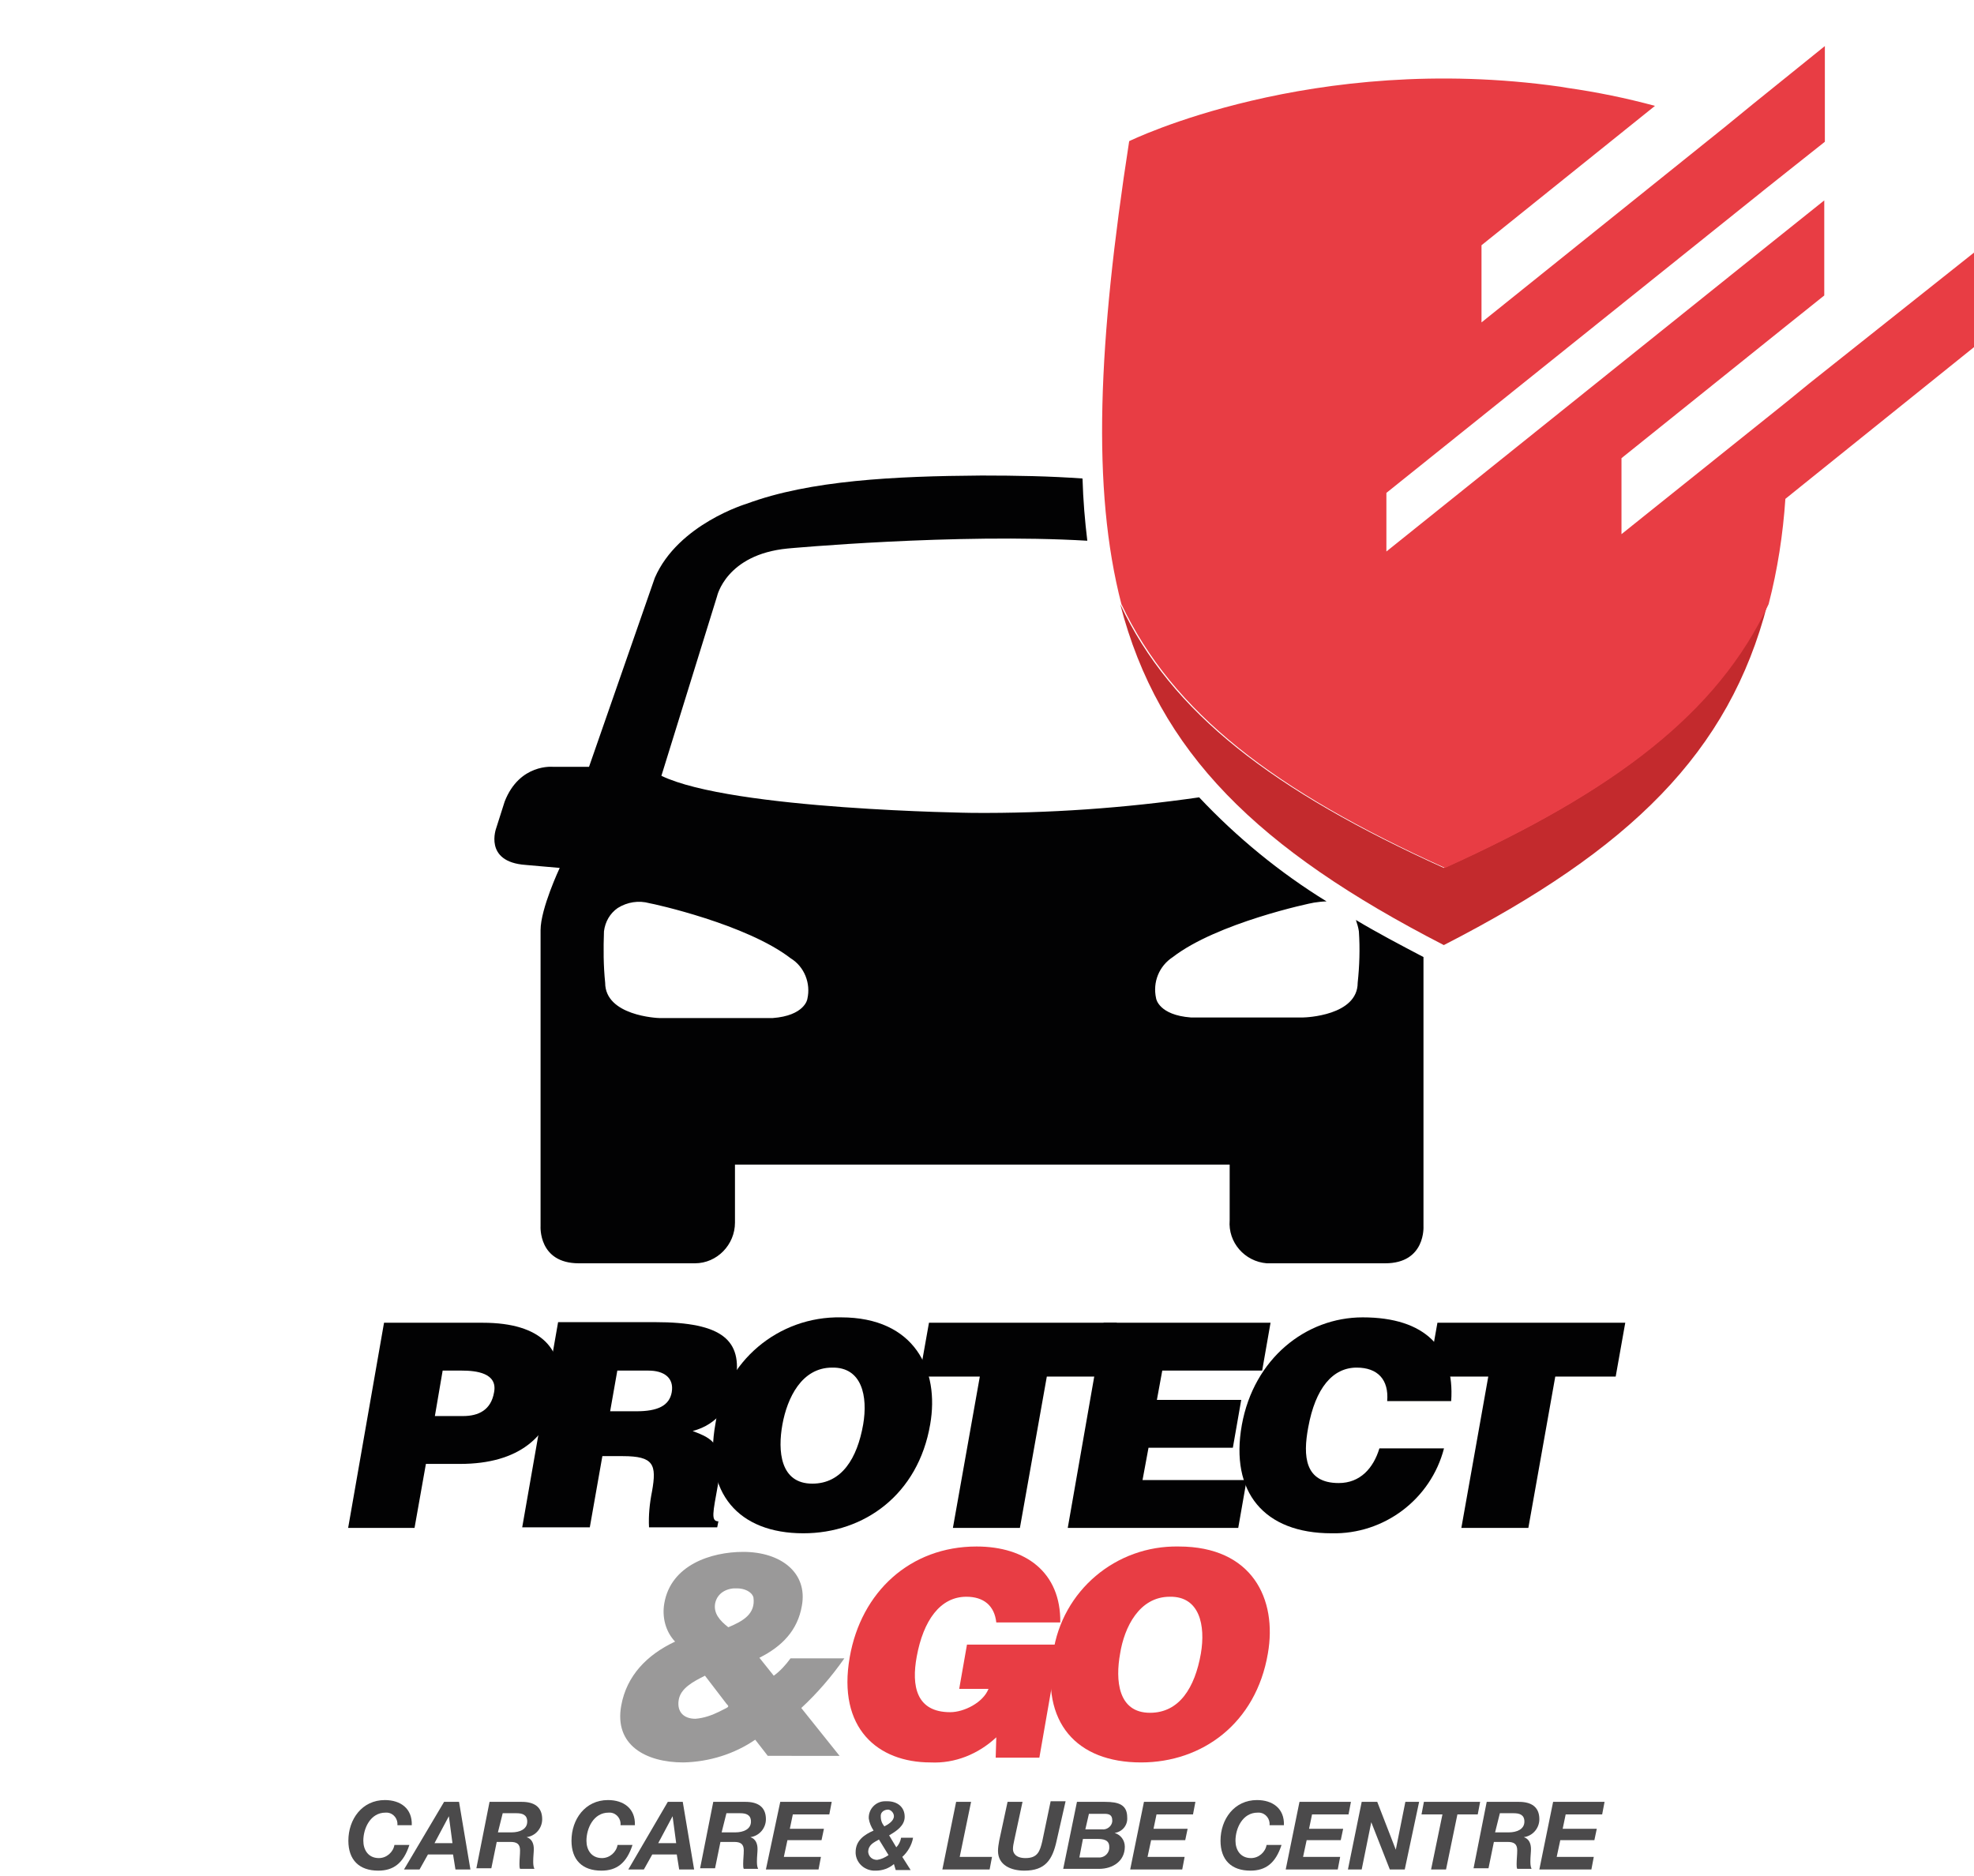
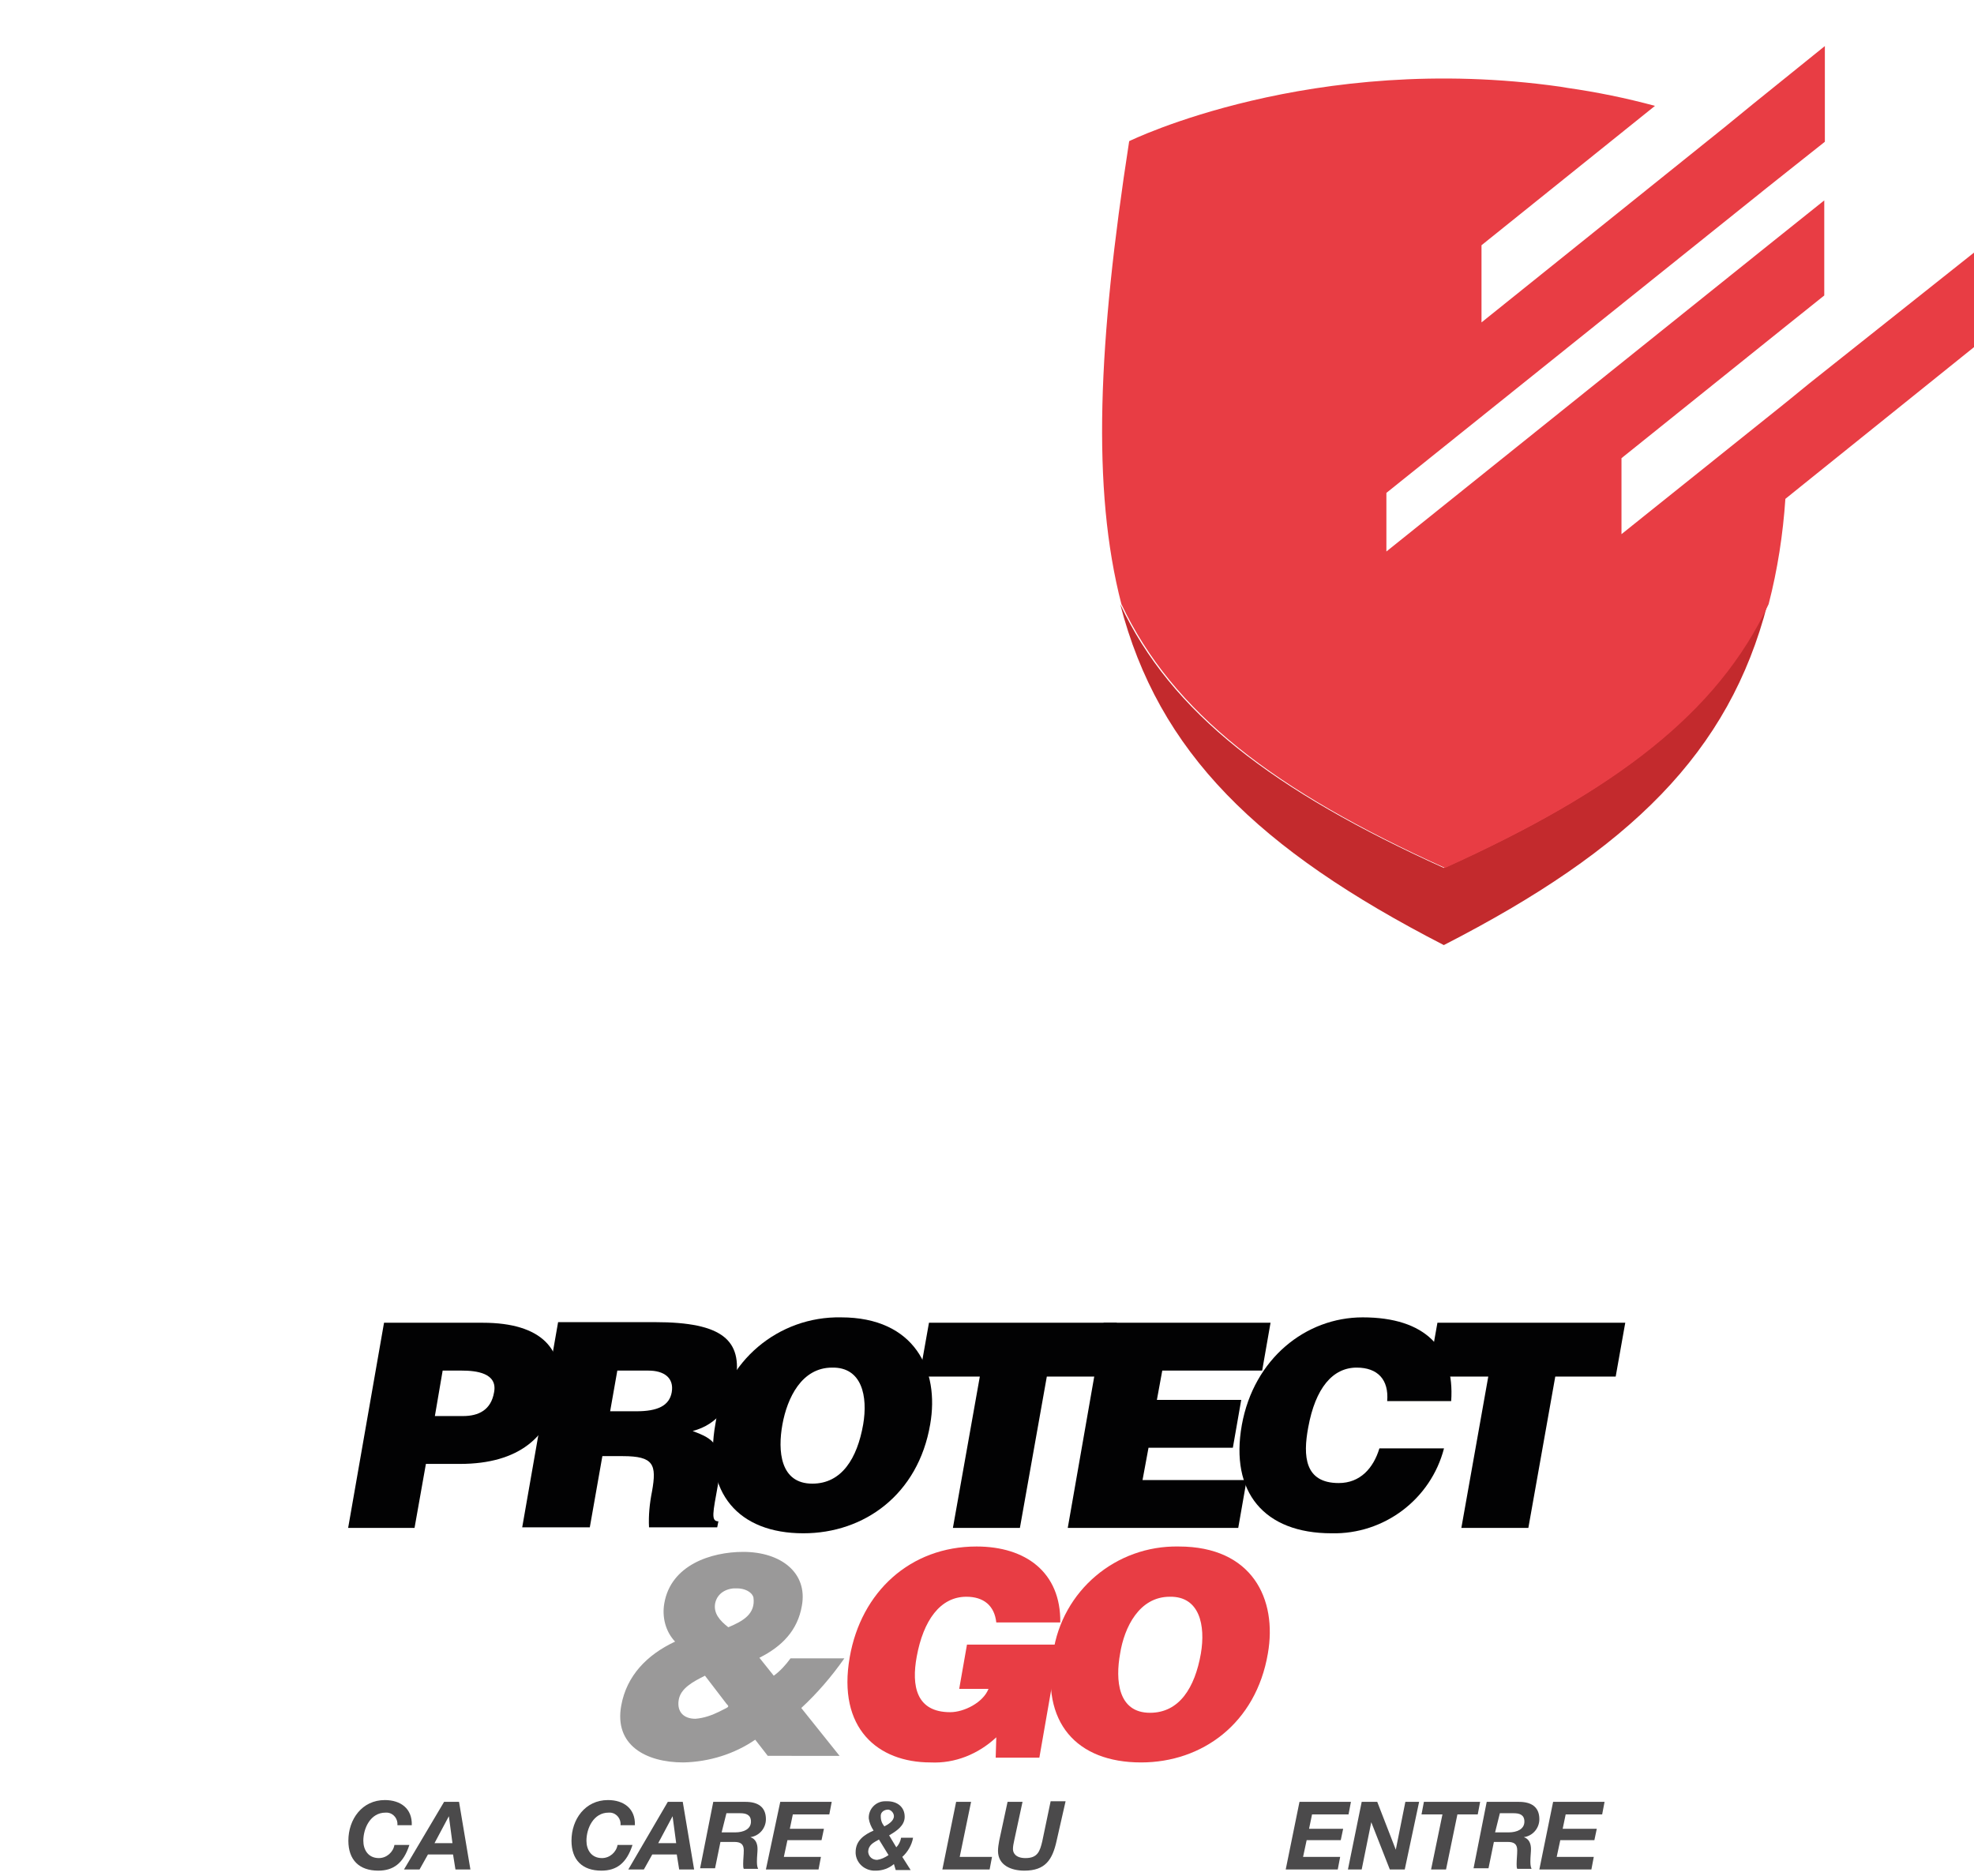
<svg xmlns="http://www.w3.org/2000/svg" version="1.1" id="Layer_1" x="0px" y="0px" viewBox="0 0 330 313.6" style="enable-background:new 0 0 330 313.6;" xml:space="preserve">
  <style type="text/css">
	.st0{fill:#020203;}
	.st1{fill:#9A9999;}
	.st2{fill:#E83D44;}
	.st3{fill:#4B4A4B;}
	.st4{fill:none;}
	.st5{fill:#C32A2D;}
</style>
  <g>
    <g id="Group_38" transform="translate(0 212.538)">
      <path id="Path_168" class="st0" d="M58.2,42.9l6-34.3h16.5c9.9,0,13.8,4.5,12.6,11.6c-1.3,7.4-6.5,12-16.4,12h-5.7l-1.9,10.7    L58.2,42.9z M77.4,24.2c2.6,0,4.7-1,5.2-4c0.6-3.2-3-3.6-5.4-3.6H74l-1.3,7.6L77.4,24.2z" />
      <path id="Path_169" class="st0" d="M100.7,30.9l-2.1,11.9H87.3l6-34.3h16.2c11.4,0,14.6,3.1,13.5,9.8c-0.7,4-3,7.3-7.2,8.4    c3.4,1.3,5.4,2.2,4.2,9.1c-0.8,4.5-1.2,6,0.1,6l-0.2,1h-11.4c-0.1-2,0.1-4,0.5-6c0.8-4.5,0.3-5.9-4.9-5.9H100.7z M102,23.4h4.4    c3.5,0,5.5-0.9,5.9-3.2c0.4-2.4-1.3-3.6-3.9-3.6h-5.2L102,23.4z" />
      <path id="Path_170" class="st0" d="M155.5,25.6c-2,11.7-11,18.2-21.2,18.2c-10.8,0-16.8-6.7-14.7-18.3c1.5-10.4,10.5-18,21-17.8    C152.9,7.7,157.1,16.5,155.5,25.6z M130.8,25.6c-0.8,4.4-0.4,9.9,5,9.9c4.9,0,7.5-4.2,8.5-9.9c0.8-4.7-0.2-9.6-5.2-9.5    C134,16.1,131.6,21.2,130.8,25.6L130.8,25.6z" />
      <path id="Path_171" class="st0" d="M155.3,8.6h31.4l-1.6,9h-10.1l-4.5,25.3h-11.2l4.5-25.3h-10.1L155.3,8.6z" />
      <path id="Path_172" class="st0" d="M178.5,42.9l6-34.3h27.9l-1.4,8h-16.7l-0.9,4.9h14.1l-1.4,8h-14.1l-1,5.4h17.4l-1.4,8    L178.5,42.9z" />
      <path id="Path_173" class="st0" d="M231.9,21.7c0.3-3.6-1.6-5.6-5.1-5.6c-4,0-6.9,3.4-8.1,10c-0.9,4.8-0.6,9.3,5.1,9.3    c3.6,0,5.8-2.5,6.8-5.8h10.8c-2.2,8.5-10,14.4-18.8,14.2c-11.3,0-17-6.9-15-18.1c2-11.1,10.7-18,20.2-18c10.5,0,15.4,5.2,14.8,14    H231.9z" />
      <path id="Path_174" class="st0" d="M240.3,8.6h31.4l-1.6,9h-10.1l-4.5,25.3h-11.2l4.5-25.3h-10.1L240.3,8.6z" />
    </g>
    <g id="Group_39" transform="translate(45.453 250.846)">
      <path id="Path_175" class="st1" d="M80.8,40c-3.5,2.4-7.7,3.7-12,3.8c-6.3,0-11.6-2.9-10.4-9.5c0.9-5,4.3-8.5,9-10.7    c-1.6-1.7-2.2-4.1-1.8-6.4c1.1-6.4,7.8-8.6,13.2-8.6c6.3,0,10.8,3.5,9.8,9c-0.7,4.1-3.3,6.8-7.1,8.7l2.4,3c1.1-0.8,2-1.8,2.8-2.9    h9c-2.1,3-4.5,5.8-7.2,8.3l6.4,8H82.9L80.8,40z M72.4,29.3c-2,1-4.1,2.1-4.4,4.1c-0.3,2,0.9,3.1,2.8,3.1c1.4-0.1,2.8-0.6,4-1.2    c1.5-0.8,1.8-0.7,1.2-1.3L72.4,29.3z M74.1,17.2c-0.3,1.7,0.8,2.9,2.2,4c2.4-1,4.6-2.2,4.2-5c-0.3-1-1.6-1.5-2.7-1.5    C76.3,14.6,74.5,15.3,74.1,17.2L74.1,17.2z" />
      <path id="Path_176" class="st2" d="M128.3,43H121l0.1-3.4c-3,2.8-6.9,4.4-11,4.2c-8.8,0-15.6-5.7-13.5-17.6    c1.9-10.9,10.1-18.5,21.2-18.5c8.2,0,14.1,4.3,14,12.7h-10.7c-0.3-2.8-2.1-4.3-5-4.3c-4.4,0-7.2,4-8.3,10    c-0.9,4.9-0.1,9.3,5.6,9.3c2.3,0,5.5-1.6,6.4-3.9h-4.9l1.3-7.4h15.4L128.3,43z" />
      <path id="Path_177" class="st2" d="M166.5,25.6c-2,11.7-11,18.2-21.2,18.2c-10.8,0-16.8-6.7-14.7-18.3c1.5-10.4,10.5-18,21-17.8    C163.9,7.7,168.1,16.5,166.5,25.6z M141.8,25.6c-0.8,4.4-0.4,9.9,5,9.9c4.9,0,7.5-4.2,8.5-9.9c0.8-4.7-0.2-9.6-5.2-9.5    C145,16.1,142.5,21.2,141.8,25.6L141.8,25.6z" />
    </g>
    <g id="Group_40" transform="translate(0.039 293.237)">
      <path id="Path_178" class="st3" d="M66.4,11.9c0.1-1-0.6-2-1.7-2.1c-0.1,0-0.2,0-0.3,0c-2.5,0-3.7,2.6-3.7,4.7    c0,1.5,0.8,2.9,2.6,2.9c1.3,0,2.4-1,2.6-2.2h2.5c-1,3.1-2.7,4.3-5.2,4.3c-3.2,0-5-1.8-5-5c0-3.6,2.3-6.8,6.1-6.8    c2.6,0,4.6,1.4,4.5,4.2L66.4,11.9z" />
      <path id="Path_179" class="st3" d="M74.2,8h2.5l1.9,11.3h-2.5l-0.4-2.5h-4.2l-1.4,2.5h-2.6L74.2,8z M72.6,14.9h3l-0.6-4.5h0    L72.6,14.9z" />
-       <path id="Path_180" class="st3" d="M81.8,8h5.4c2,0,3.4,0.8,3.4,2.9c0,1.5-1.1,2.8-2.6,3v0c0.9,0.3,1.2,1.1,1.2,2    c0,0.5-0.1,1.3-0.1,2c0,0.4,0,0.9,0.2,1.3h-2.4c-0.1-0.2-0.1-0.5-0.1-0.8c0-0.8,0.1-1.5,0.1-2.3c0-1.1-0.6-1.4-1.6-1.4h-2.3    l-0.9,4.4h-2.5L81.8,8z M83.2,13.1h2.3c1.3,0,2.6-0.5,2.6-1.8c0-1.2-0.9-1.4-1.8-1.4h-2.3L83.2,13.1z" />
      <path id="Path_181" class="st3" d="M103.7,11.9c0.1-1-0.6-2-1.7-2.1c-0.1,0-0.2,0-0.3,0c-2.5,0-3.7,2.6-3.7,4.7    c0,1.5,0.8,2.9,2.6,2.9c1.3,0,2.4-1,2.6-2.2h2.5c-1,3.1-2.7,4.3-5.2,4.3c-3.2,0-5-1.8-5-5c0-3.6,2.3-6.8,6.1-6.8    c2.6,0,4.6,1.4,4.5,4.2L103.7,11.9z" />
-       <path id="Path_182" class="st3" d="M111.6,8h2.5l1.9,11.3h-2.5l-0.4-2.5H109l-1.4,2.5h-2.6L111.6,8z M110,14.9h3l-0.6-4.5h0    L110,14.9z" />
+       <path id="Path_182" class="st3" d="M111.6,8h2.5l1.9,11.3h-2.5l-0.4-2.5H109l-1.4,2.5h-2.6z M110,14.9h3l-0.6-4.5h0    L110,14.9z" />
      <path id="Path_183" class="st3" d="M119.2,8h5.4c2,0,3.4,0.8,3.4,2.9c0,1.5-1.1,2.8-2.6,3v0c0.9,0.3,1.2,1.1,1.2,2    c0,0.5-0.1,1.3-0.1,2c0,0.4,0,0.9,0.2,1.3h-2.4c-0.1-0.2-0.1-0.5-0.1-0.8c0-0.8,0.1-1.5,0.1-2.3c0-1.1-0.6-1.4-1.6-1.4h-2.3    l-0.9,4.4h-2.5L119.2,8z M120.6,13.1h2.3c1.3,0,2.6-0.5,2.6-1.8c0-1.2-0.9-1.4-1.8-1.4h-2.3L120.6,13.1z" />
      <path id="Path_184" class="st3" d="M130.4,8h8.6l-0.4,2.1h-6.1l-0.5,2.4h5.7l-0.4,1.9h-5.7l-0.6,2.8h6.2l-0.4,2.1H128L130.4,8z" />
      <path id="Path_185" class="st3" d="M149.4,18.4c-0.8,0.7-1.9,1.1-3,1.1c-1.8,0.1-3.3-1.2-3.4-2.9c0-0.1,0-0.1,0-0.2    c0-1.9,1.4-2.9,3-3.6c-0.4-0.6-0.7-1.3-0.8-2c-0.1-1.6,1.2-2.9,2.7-2.9c0.1,0,0.3,0,0.4,0c1.6,0,2.9,0.9,2.9,2.6    c0,1.5-1.4,2.4-2.6,3.1l1.2,2c0.4-0.4,0.7-1,0.8-1.6h2c-0.2,1.2-0.9,2.4-1.8,3.2l1.4,2.2h-2.5L149.4,18.4z M146.9,14.3    c-0.9,0.5-1.8,0.9-1.8,2.1c0.1,0.8,0.7,1.3,1.5,1.3c0.7-0.1,1.3-0.4,1.9-0.8L146.9,14.3z M147.8,12.1c0.6-0.3,1.6-0.9,1.6-1.7    c0-0.5-0.4-1-0.9-1.1c0,0-0.1,0-0.1,0c-0.6,0-1.2,0.4-1.2,1c0,0,0,0.1,0,0.1C147.2,11.1,147.4,11.6,147.8,12.1L147.8,12.1z" />
      <path id="Path_186" class="st3" d="M159.8,8h2.5l-1.9,9.2h5.4l-0.4,2.1h-7.9L159.8,8z" />
      <path id="Path_187" class="st3" d="M176.6,14.5c-0.7,3.2-1.9,5-5.4,5c-2.2,0-4.4-0.9-4.4-3.3c0-0.6,0.1-1.1,0.2-1.7l1.4-6.5h2.5    l-1.4,6.5c-0.1,0.5-0.2,0.9-0.2,1.4c0,0.6,0.4,1.5,2.1,1.5c2,0,2.4-1.1,2.8-2.8l1.4-6.7h2.5L176.6,14.5z" />
-       <path id="Path_188" class="st3" d="M180,8h4.7c2.3,0,3.7,0.5,3.7,2.6c0.1,1.3-0.8,2.4-2.1,2.6v0c1,0.3,1.7,1.2,1.7,2.3    c0,2.4-2,3.7-4.3,3.7h-6L180,8z M180.4,17.3h3.1c1,0.1,1.8-0.6,1.9-1.5c0-0.1,0-0.2,0-0.3c0-1.2-1.1-1.3-2-1.3h-2.4L180.4,17.3z     M181.4,12.6h2.8c0.8,0.1,1.6-0.5,1.7-1.3c0-0.1,0-0.1,0-0.2c0-0.9-0.5-1.1-1.3-1.1H182L181.4,12.6z" />
-       <path id="Path_189" class="st3" d="M191.2,8h8.6l-0.4,2.1h-6.1l-0.5,2.4h5.7l-0.4,1.9h-5.7l-0.6,2.8h6.2l-0.4,2.1h-8.7L191.2,8z" />
-       <path id="Path_190" class="st3" d="M212.2,11.9c0.1-1-0.6-2-1.7-2.1c-0.1,0-0.2,0-0.3,0c-2.5,0-3.7,2.6-3.7,4.7    c0,1.5,0.8,2.9,2.6,2.9c1.3,0,2.4-1,2.6-2.2h2.5c-1,3.1-2.7,4.3-5.2,4.3c-3.2,0-5-1.8-5-5c0-3.6,2.3-6.8,6.1-6.8    c2.6,0,4.6,1.4,4.5,4.2L212.2,11.9z" />
      <path id="Path_191" class="st3" d="M217.2,8h8.6l-0.4,2.1h-6.1l-0.5,2.4h5.7l-0.4,1.9h-5.7l-0.6,2.8h6.2l-0.4,2.1h-8.7L217.2,8z" />
      <path id="Path_192" class="st3" d="M227.6,8h2.6l3.1,8h0l1.6-8h2.3l-2.4,11.3h-2.5l-3.1-7.9h0l-1.6,7.9h-2.3L227.6,8z" />
      <path id="Path_193" class="st3" d="M241.1,10.1h-3.5l0.4-2.1h9.4l-0.4,2.1h-3.4l-1.9,9.2h-2.5L241.1,10.1z" />
      <path id="Path_194" class="st3" d="M248.5,8h5.4c2,0,3.4,0.8,3.4,2.9c0,1.5-1.1,2.8-2.6,3v0c0.9,0.3,1.2,1.1,1.2,2    c0,0.5-0.1,1.3-0.1,2c0,0.4,0,0.9,0.2,1.3h-2.4c-0.1-0.2-0.1-0.5-0.1-0.8c0-0.8,0.1-1.5,0.1-2.3c0-1.1-0.6-1.4-1.6-1.4h-2.3    l-0.9,4.4h-2.5L248.5,8z M249.9,13.1h2.3c1.3,0,2.6-0.5,2.6-1.8c0-1.2-0.9-1.4-1.8-1.4h-2.3L249.9,13.1z" />
      <path id="Path_195" class="st3" d="M259.6,8h8.6l-0.4,2.1h-6.1l-0.5,2.4h5.7l-0.4,1.9h-5.7l-0.6,2.8h6.2l-0.4,2.1h-8.7L259.6,8z" />
    </g>
    <g id="Group_41" transform="translate(24.368 0)">
      <path id="Path_196" class="st4" d="M107.2,91.8c-10.3,1-11.8,8-11.8,8l-9.3,30c11.8,5.7,52,6.2,52,6.2c12.7,0.1,25.3-0.8,37.9-2.6    c-7.9-8.6-13.5-19-16.3-30.3l0,0c-1.1-4.2-1.8-8.4-2.3-12.7C135.4,89.2,107.2,91.8,107.2,91.8z" />
      <path id="Path_197" class="st5" d="M217,145.1c-28.5-12.9-45.6-25.9-54.1-44.1c6.4,24.8,23,41,54.1,57c31.2-16,47.7-32.2,54.1-57    C262.6,119.2,245.6,132.2,217,145.1" />
      <path id="Path_198" class="st2" d="M278.1,64.1l-3.8,3.1l-27.6,22.1V76.6L273.6,55l4-3.2l3-2.4V33.5l-4.5,3.6l-4,3.2l-64.7,51.9    v-9.8l63.6-51l3.9-3.1l5.8-4.6V7.7l-11.9,9.6l-4.9,4l-40.6,32.6V41l29-23.3c-4.8-1.3-9.7-2.3-14.6-3l-1.2-0.2    c-41.6-5.9-72.1,9.1-72.1,9.1c-5.2,33.6-6.3,58.1-1.3,77.4c8.6,18.2,25.6,31.2,54.1,44.1c28.5-12.9,45.6-25.9,54.1-44.1    c1.5-5.8,2.4-11.7,2.8-17.6l3.1-2.5l28.6-23V42.1L278.1,64.1z" />
-       <path id="Path_199" class="st0" d="M202.8,155.7c0.2,2.9,0.1,5.8-0.2,8.6c0,5.5-8.7,5.8-9.1,5.8h-18.8c-5.3-0.4-5.8-3.1-5.8-3.2    c-0.6-2.7,0.5-5.4,2.8-6.9c7.4-5.7,22.9-9,23.6-9.1c0.7-0.1,1.4-0.2,2.1-0.2c-7.8-4.8-15-10.7-21.3-17.4    c-12.5,1.8-25.2,2.7-37.9,2.6c0,0-40.2-0.5-52-6.2l9.3-30c0,0,1.5-7,11.8-8c0,0,28.1-2.6,50.1-1.3c-0.4-3.3-0.7-6.8-0.8-10.4    c-5.4-0.4-11.1-0.5-16.8-0.5h-0.1c-14.5,0.1-28.7,0.8-39.2,4.7c0,0-11.5,3.4-15.4,12.4l-11,31.6h-6c0,0-5.6-0.6-8.1,5.8l-1.4,4.4    c0,0-2.2,5.7,4.9,6.2l5.7,0.5c0,0-3.2,6.8-3.2,10.4V205c0,0-0.4,6.2,6.4,6.2h19.4c3.7,0,6.7-3.1,6.7-6.8c0-0.1,0-0.3,0-0.4v-9.3    h82.7v9.3c-0.3,3.7,2.5,6.9,6.2,7.2c0.1,0,0.3,0,0.4,0h19.4c6.8,0,6.4-6.2,6.4-6.2v-45c-4-2.1-7.8-4.1-11.3-6.2    C202.5,154.4,202.7,155,202.8,155.7z M110.6,167c0,0.1-0.5,2.8-5.8,3.2H85.9c-0.4,0-9.1-0.4-9.1-5.9c-0.3-2.9-0.3-5.7-0.2-8.6    c0.2-1.6,1-3,2.3-3.9c1.6-1,3.5-1.3,5.3-0.8c0.7,0.1,16.2,3.5,23.6,9.2C110.1,161.6,111.2,164.4,110.6,167L110.6,167z" />
    </g>
  </g>
</svg>